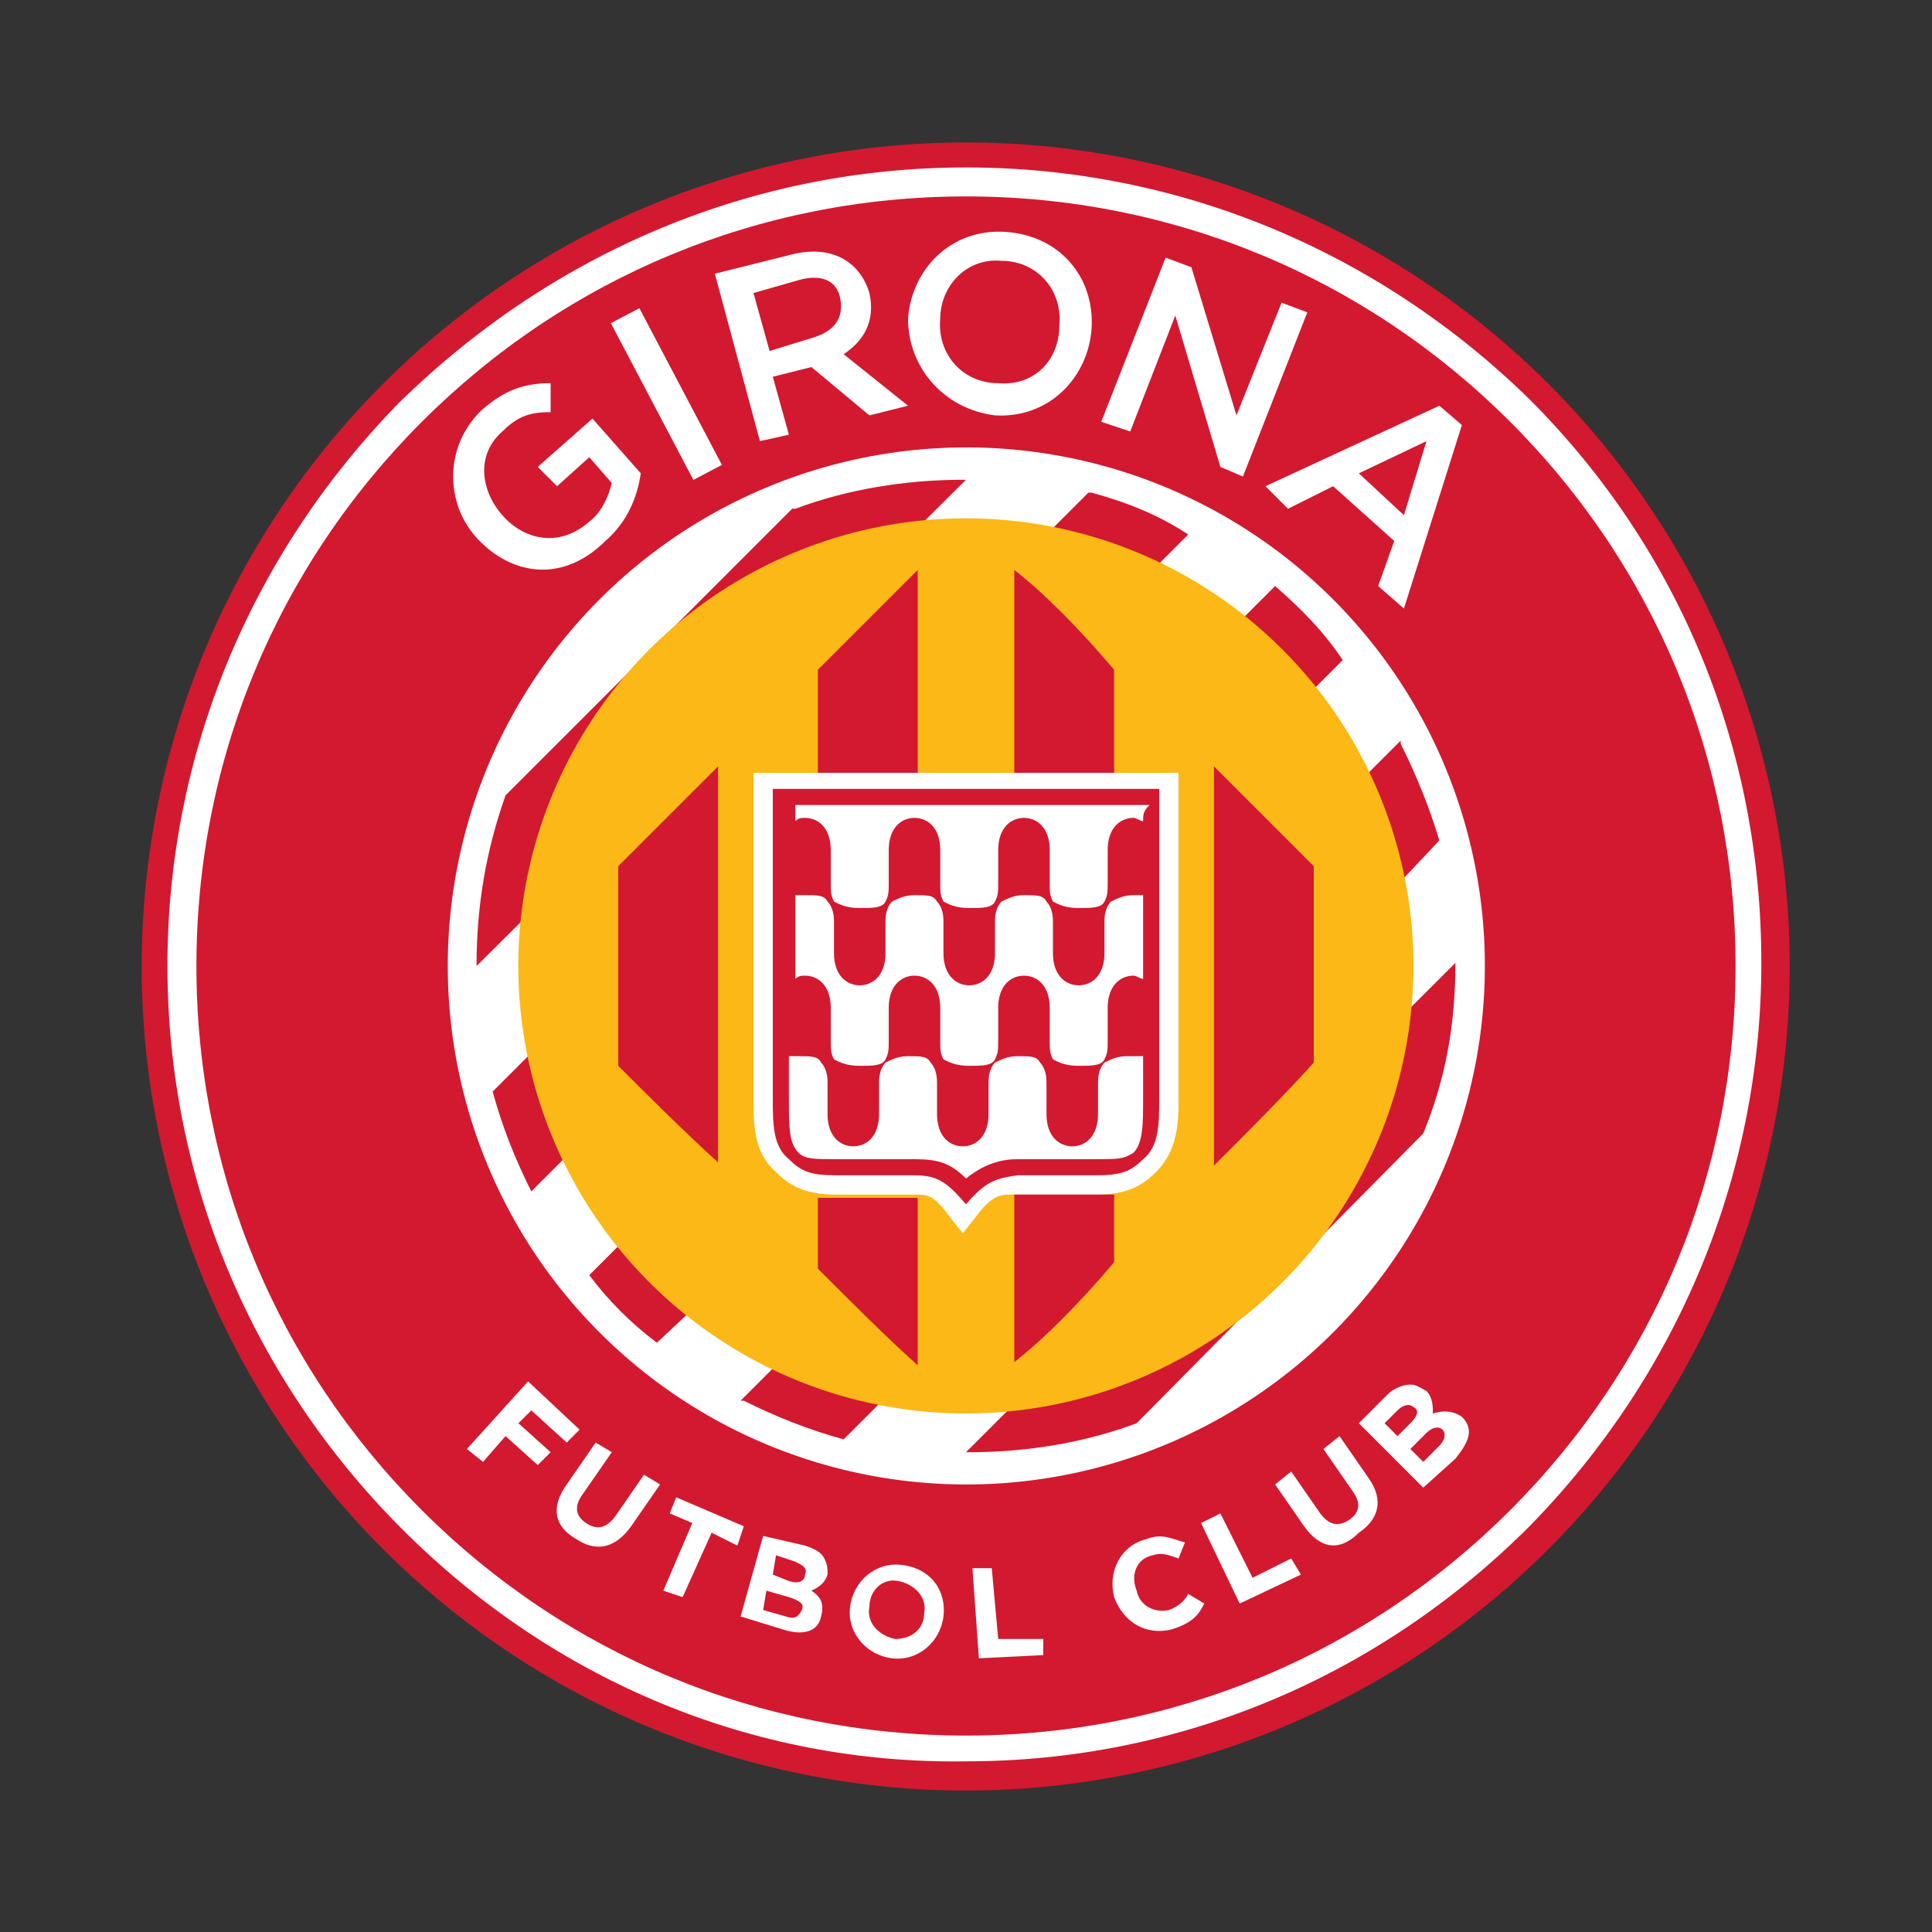
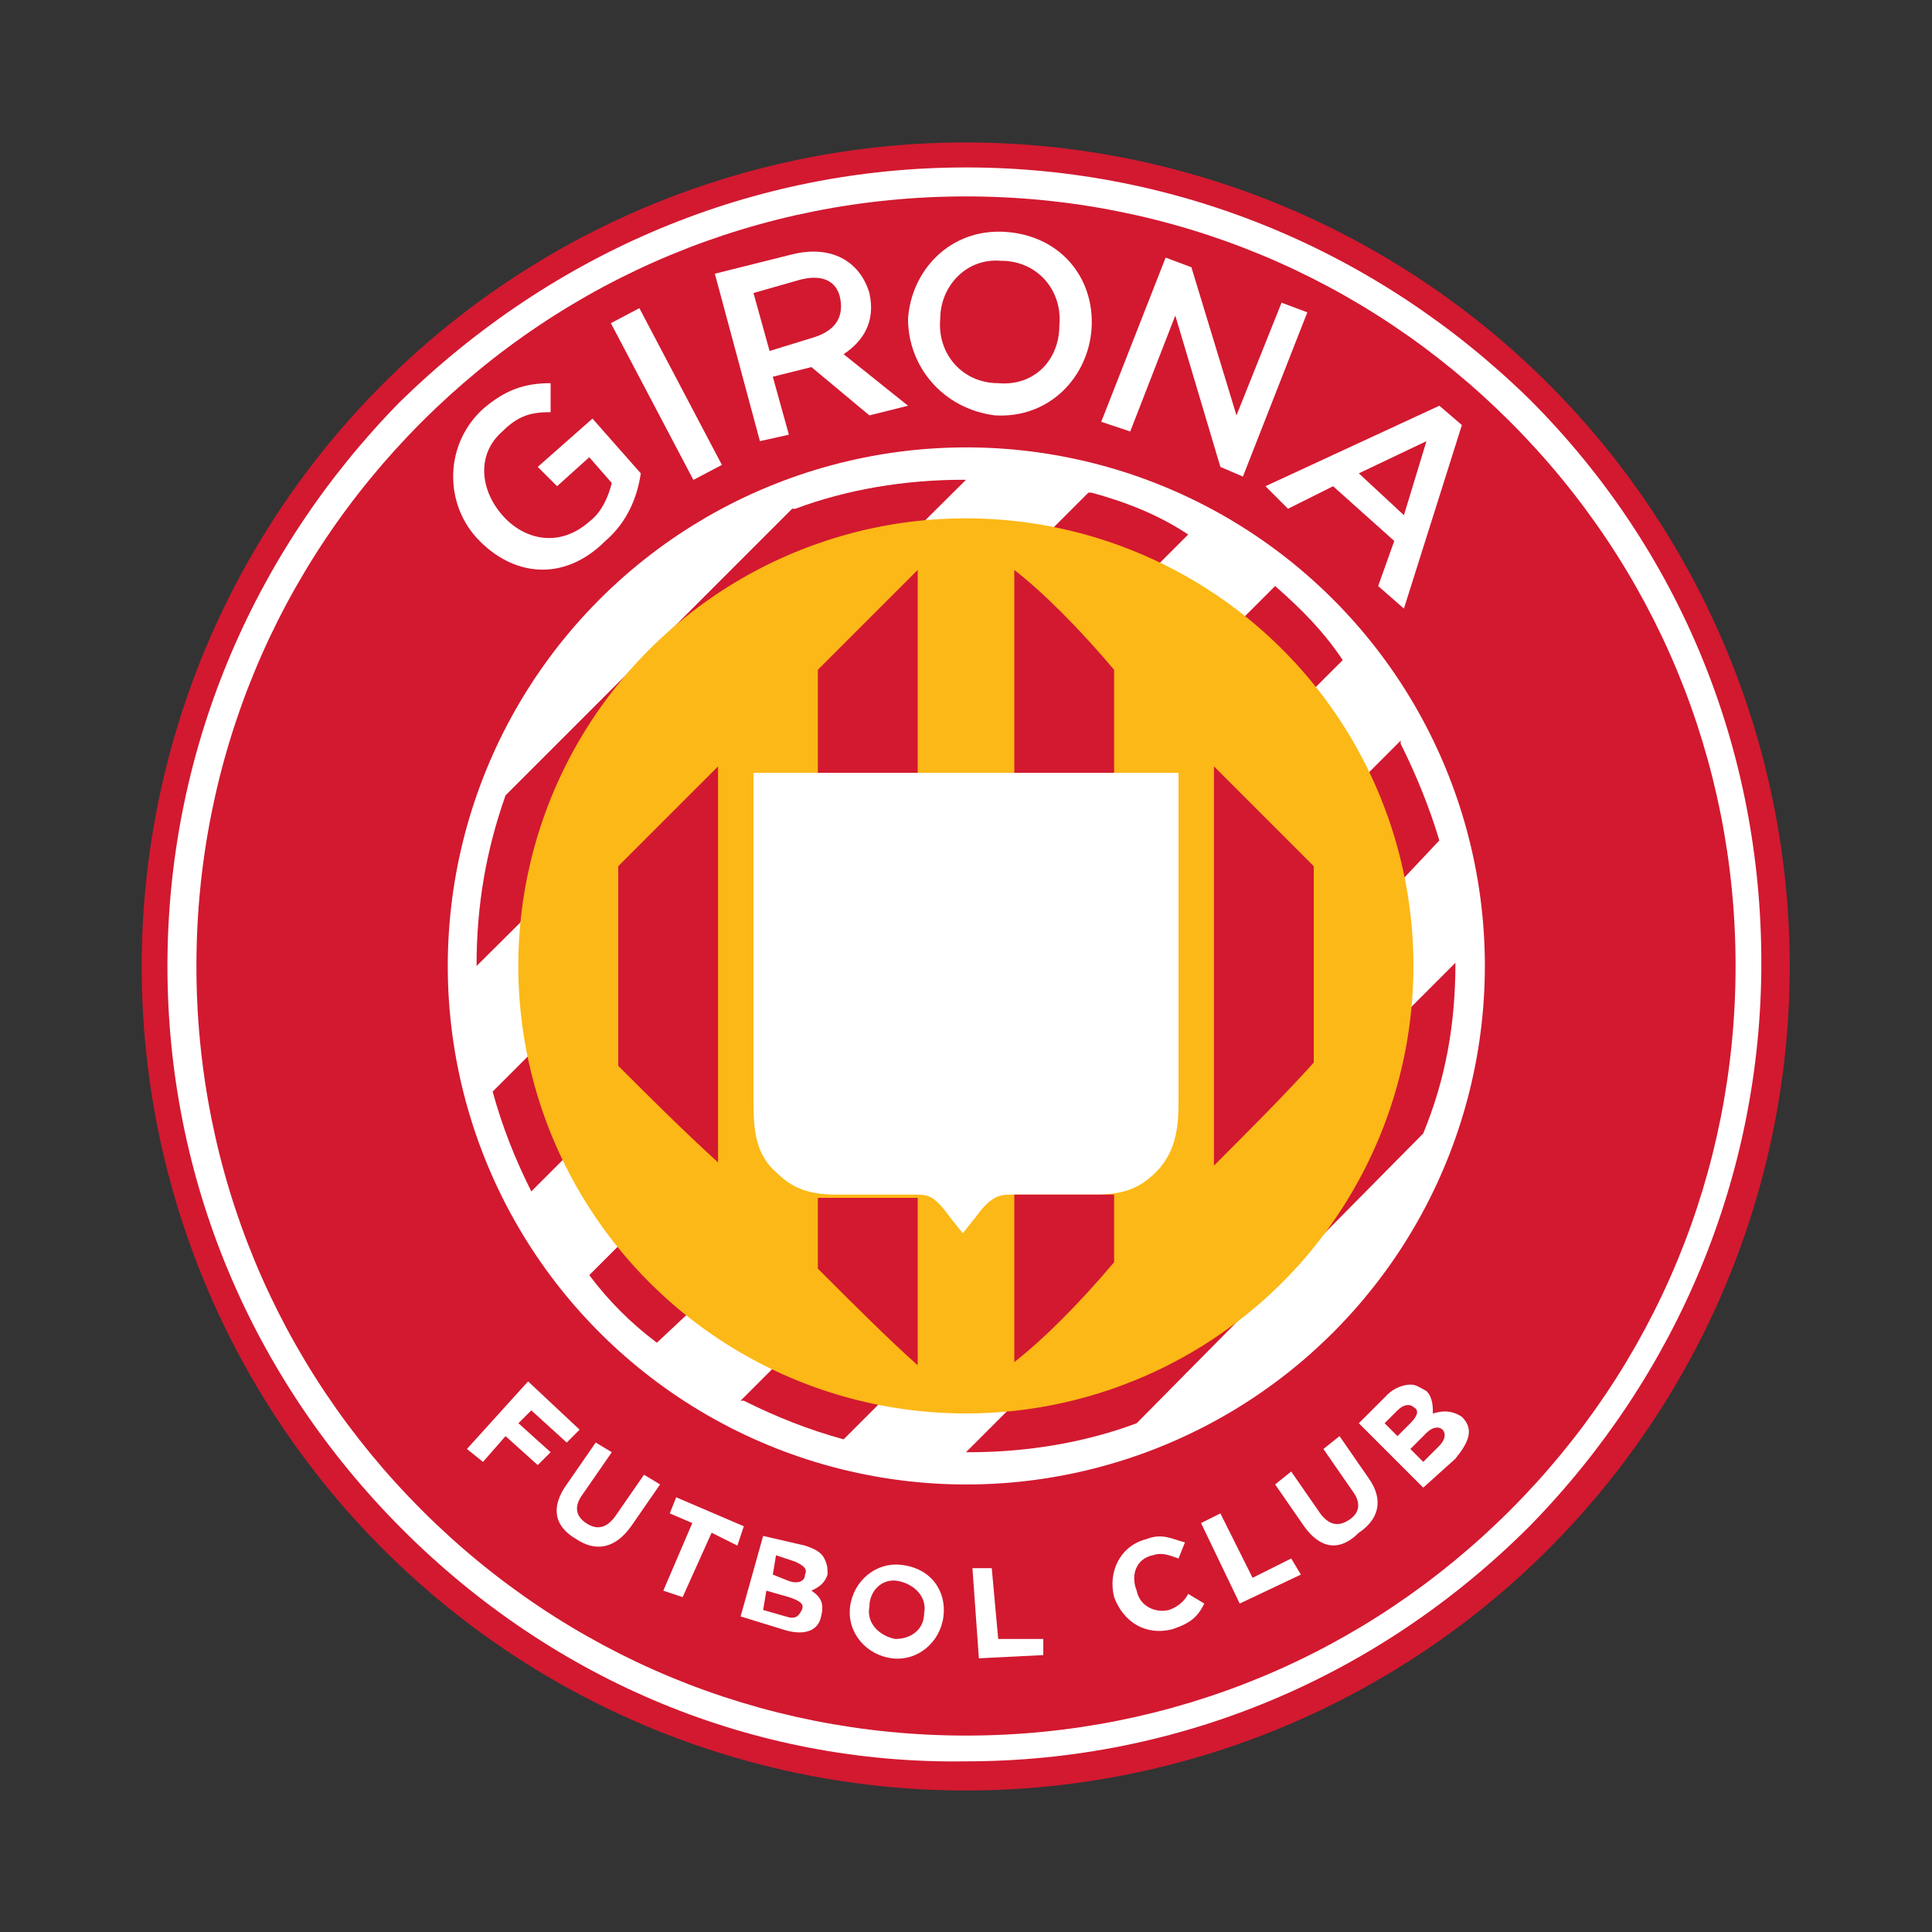
<svg xmlns="http://www.w3.org/2000/svg" version="1.1" id="Layer_1" x="0px" y="0px" viewBox="0 0 60 60" style="enable-background:new 0 0 60 60;" xml:space="preserve">
  <rect x="0" y="0" width="60" height="60" fill="#333333" stroke="none" />
  <style type="text/css">
	.st0{fill:#D21930;}
	.st1{fill:#FFFFFF;}
	.st2{fill:#FCB816;}
</style>
  <g>
    <ellipse transform="matrix(0.202 -0.979 0.979 0.202 -5.439 53.325)" class="st0" cx="30" cy="30" rx="25.6" ry="25.6" />
    <path class="st1" d="M12.5,47.5C7.8,42.8,5.2,36.6,5.2,30c0-6.6,2.6-12.8,7.2-17.5C17.2,7.8,23.4,5.2,30,5.2   c6.6,0,12.8,2.6,17.5,7.2c4.7,4.7,7.2,10.9,7.2,17.5c0,6.6-2.6,12.8-7.2,17.5c-4.7,4.7-10.9,7.3-17.5,7.3   C23.4,54.8,17.2,52.2,12.5,47.5z" />
    <path class="st0" d="M30,53.9c-6.4,0-12.4-2.5-16.9-7c-4.5-4.5-7-10.5-7-16.9c0-6.4,2.5-12.4,7-16.9c4.5-4.5,10.5-7,16.9-7   c6.4,0,12.4,2.5,16.9,7c4.5,4.5,7,10.5,7,16.9c0,6.4-2.5,12.4-7,16.9C42.4,51.4,36.4,53.9,30,53.9z" />
    <ellipse transform="matrix(0.24 -0.971 0.971 0.24 -6.32 51.928)" class="st1" cx="30" cy="30" rx="16.1" ry="16.1" />
    <polygon class="st1" points="16.4,42.9 18,44.4 17.6,44.8 16.5,43.8 16.1,44.2 17.1,45.1 16.7,45.5 15.7,44.6 15,45.4 14.5,45  " />
    <path class="st1" d="M17.6,46.1l0.9-1.3l0.5,0.3l-0.9,1.3c-0.3,0.4-0.2,0.7,0.1,0.9c0.3,0.2,0.6,0.2,0.9-0.2l0.9-1.3l0.5,0.3   l-0.9,1.3c-0.5,0.7-1.1,0.8-1.7,0.4C17.2,47.4,17.1,46.8,17.6,46.1z" />
    <polygon class="st1" points="21.5,47.3 20.8,47 21,46.5 23.1,47.4 22.9,48 22.1,47.6 21.2,49.6 20.6,49.4  " />
    <path class="st1" d="M23.7,47.7L25,48c0.3,0.1,0.5,0.2,0.6,0.4c0.1,0.2,0.1,0.3,0.1,0.5c-0.1,0.3-0.3,0.4-0.5,0.5   c0.3,0.2,0.4,0.4,0.3,0.8c-0.1,0.5-0.6,0.6-1.2,0.4l-1.3-0.4L23.7,47.7z M24.4,50.2c0.3,0.1,0.4,0,0.5-0.2c0.1-0.2-0.1-0.3-0.4-0.4   l-0.7-0.2L23.7,50L24.4,50.2z M24.5,49.1c0.3,0.1,0.5,0,0.5-0.2c0.1-0.2-0.1-0.3-0.3-0.4l-0.6-0.2L24,48.9L24.5,49.1z" />
    <path class="st1" d="M26.4,49.9c0.1-0.8,0.8-1.4,1.6-1.3c0.9,0.1,1.4,0.8,1.3,1.6c-0.1,0.8-0.8,1.4-1.6,1.3   C26.9,51.4,26.3,50.7,26.4,49.9z M28.7,50.1c0.1-0.5-0.3-0.9-0.8-1c-0.5-0.1-0.9,0.3-0.9,0.8c-0.1,0.5,0.3,0.9,0.8,1   C28.3,50.9,28.7,50.6,28.7,50.1z" />
    <polygon class="st1" points="30.2,48.7 30.8,48.7 31,50.9 32.4,50.9 32.4,51.4 30.4,51.5  " />
    <path class="st1" d="M34.6,49.6c-0.2-0.8,0.2-1.6,1-1.8c0.5-0.2,0.8,0,1.2,0.1l-0.2,0.5c-0.3-0.1-0.5-0.2-0.8-0.1   c-0.5,0.1-0.7,0.6-0.5,1.1c0.1,0.5,0.6,0.7,1,0.6c0.3-0.1,0.5-0.3,0.6-0.5l0.5,0.3c-0.2,0.4-0.4,0.6-1,0.8   C35.6,50.8,34.9,50.4,34.6,49.6z" />
    <polygon class="st1" points="37.3,47.3 37.9,47 38.9,49 40.1,48.4 40.4,48.9 38.5,49.8  " />
    <path class="st1" d="M40.5,47.4l-0.9-1.3l0.5-0.4l0.9,1.3c0.3,0.4,0.6,0.4,0.9,0.2c0.3-0.2,0.4-0.5,0.1-0.9l-0.9-1.3l0.5-0.4   l0.9,1.3c0.5,0.7,0.3,1.3-0.3,1.7C41.6,48.2,41,48.1,40.5,47.4z" />
    <path class="st1" d="M42.2,44.2l0.9-0.9c0.2-0.2,0.5-0.3,0.7-0.3c0.2,0,0.3,0.1,0.5,0.2c0.2,0.2,0.2,0.5,0.2,0.7   c0.3-0.1,0.6-0.1,0.9,0.1c0.4,0.4,0.2,0.8-0.2,1.3l-1,0.9L42.2,44.2z M43.8,44.2c0.2-0.2,0.3-0.4,0.1-0.5c-0.1-0.1-0.3-0.1-0.5,0.1   L43,44.2l0.4,0.4L43.8,44.2z M44.7,44.9c0.2-0.2,0.2-0.4,0.1-0.5c-0.1-0.1-0.3-0.1-0.5,0.1L43.8,45l0.4,0.4L44.7,44.9z" />
    <path class="st1" d="M14.8,16.7c-1-1.1-1-2.9,0.2-4c0.7-0.6,1.3-0.8,2.1-0.8l0,0.9c-0.6,0-1,0.1-1.5,0.6c-0.8,0.7-0.7,1.8,0,2.6   c0.7,0.8,1.8,1,2.7,0.2c0.4-0.3,0.6-0.8,0.7-1.2l-0.7-0.8l-1,0.9l-0.6-0.6l1.7-1.5l1.5,1.7c-0.1,0.7-0.4,1.5-1.1,2.1   C17.5,18.1,15.9,17.9,14.8,16.7z" />
    <rect x="20.2" y="9.5" transform="matrix(0.885 -0.466 0.466 0.885 -3.333 11.042)" class="st1" width="1" height="5.5" />
    <path class="st1" d="M22.2,8.5l2.4-0.6c1.2-0.3,2.1,0.2,2.4,1.2c0.2,0.9-0.2,1.5-0.8,1.9l2,1.6L27,12.9l-1.8-1.5L24,11.7l0.5,1.8   l-0.9,0.2L22.2,8.5z M25.2,10.5c0.7-0.2,1-0.6,0.9-1.2c-0.1-0.6-0.6-0.8-1.3-0.6l-1.4,0.4l0.5,1.8L25.2,10.5z" />
    <path class="st1" d="M28.2,9.9c0.1-1.5,1.3-2.8,3-2.7c1.7,0.1,2.8,1.4,2.7,3c-0.1,1.5-1.3,2.8-3,2.7C29.3,12.7,28.2,11.4,28.2,9.9z    M32.9,10.1c0.1-1.1-0.7-2-1.8-2c-1.1-0.1-1.9,0.8-1.9,1.8c-0.1,1.1,0.7,2,1.8,2C32.1,12,32.9,11.2,32.9,10.1z" />
    <polygon class="st1" points="36.2,8 37,8.3 38.4,12.9 39.8,9.4 40.6,9.7 38.6,14.8 37.9,14.5 36.5,9.8 35.1,13.4 34.2,13.1  " />
    <path class="st1" d="M44.7,12.6l0.7,0.6l-1.8,5.7l-0.8-0.7l0.5-1.4l-1.9-1.7L40,15.8l-0.7-0.7L44.7,12.6z M43.6,16l0.7-2.3l-2.1,1   L43.6,16z" />
    <path class="st0" d="M35.3,44.2c-1.6,0.6-3.4,0.9-5.2,0.9l-0.1,0l15.1-15.1l0.1-0.1c0,1.9-0.3,3.6-1,5.3l0,0L35.3,44.2L35.3,44.2z" />
    <path class="st0" d="M14.8,30c0-1.9,0.3-3.6,0.9-5.3l0,0l8.9-8.9l0.1,0c1.6-0.6,3.4-0.9,5.2-0.9l0.1,0L14.8,30L14.8,30z" />
    <path class="st0" d="M19.1,34.4l-2.5,2.5L16.5,37c-0.5-1-0.9-2-1.2-3.1l0,0l1.6-1.6l0.1-0.1L19.1,34.4L19.1,34.4z" />
    <path class="st0" d="M20.4,41.7c-0.8-0.6-1.5-1.3-2.1-2.1l0,0l3.1-3.1l0,0l2.2,2.2l0,0L20.4,41.7L20.4,41.7z" />
    <path class="st0" d="M44.7,26.1c-0.3-1-0.7-2-1.2-3l0-0.1l-2.6,2.6l-0.1,0.1l2.2,2.2l0.1-0.1L44.7,26.1L44.7,26.1z" />
    <path class="st0" d="M41.7,20.5l-2.9,2.9l-0.1,0.1l-2.2-2.2l0.1-0.1l3-3l0,0C40.4,18.9,41.1,19.6,41.7,20.5L41.7,20.5z" />
    <path class="st0" d="M36.9,16.6l-2.5,2.5l-0.1,0.1L32.2,17l0-0.1l1.6-1.6l0.1,0C35,15.6,36,16,36.9,16.6L36.9,16.6z" />
    <path class="st0" d="M27.8,43.1l-1.5,1.5l-0.1,0.1c-1.1-0.3-2.1-0.7-3.1-1.2l-0.1,0l2.6-2.6l0,0L27.8,43.1L27.8,43.1z" />
    <ellipse transform="matrix(0.109 -0.994 0.994 0.109 -3.094 56.547)" class="st2" cx="30" cy="30" rx="13.9" ry="13.9" />
    <path class="st1" d="M23.4,24v10.1c0,0.8,0,1.7,0.7,2.3c0.5,0.5,1,0.7,1.9,0.7h2.4c0.4,0,0.6,0,1.1,0.7l0.4,0.5l0.4-0.5   c0.5-0.7,0.8-0.7,1.1-0.7H34c0.9,0,1.4-0.2,1.9-0.7c0.7-0.7,0.7-1.6,0.7-2.3V24H23.4z" />
    <path class="st0" d="M40.8,33v-6.1l0,0c-0.9-0.9-2-2-3.1-3.1l0,0v12.3l0,0.1C38.8,35.1,39.9,34,40.8,33L40.8,33z" />
    <path class="st0" d="M34.6,20.8V24l0,0h-3.1l0,0v-6.3l0,0C32.4,18.4,33.5,19.5,34.6,20.8L34.6,20.8z" />
    <path class="st0" d="M22.3,36.1V23.8l0,0c-0.5,0.5-1.8,1.8-3.1,3.1l0,0V33l0,0.1C20.1,34,21.2,35.1,22.3,36.1L22.3,36.1z" />
    <path class="st0" d="M28.5,24h-3.1l0,0v-3.2l0,0c1.2-1.2,2.3-2.3,3.1-3.1l0,0L28.5,24L28.5,24z" />
    <path class="st0" d="M34.6,39.2v-2.1l0,0c-0.2,0-0.4,0-0.7,0c0,0-2.4,0-2.4,0l0,0v5.2l0,0C32.4,41.6,33.5,40.5,34.6,39.2L34.6,39.2   z" />
    <path class="st0" d="M28.5,42.4v-5.2l0,0c0,0-2.4,0-2.4,0c-0.3,0-0.5,0-0.7,0l0,0v2.2l0,0C26.5,40.5,27.6,41.6,28.5,42.4L28.5,42.4   z" />
-     <path class="st0" d="M30,37.4c-0.6-0.7-0.9-0.9-1.6-0.9H26c-0.8,0-1.1-0.1-1.5-0.5C24,35.6,24,34.9,24,34.1v-9.6H36v9.6   c0,0.8,0,1.5-0.5,1.9c-0.4,0.4-0.7,0.5-1.5,0.5h-2.4C30.9,36.6,30.6,36.7,30,37.4L30,37.4z" />
    <path class="st1" d="M35.5,25.5c-0.1,0-0.2-0.1-0.3-0.1h0c-0.4,0-0.8,0.3-0.8,1v1c0,0.3,0,0.4-0.1,0.6c-0.1,0.2-0.4,0.2-0.8,0.2h0   c-0.4,0-0.6-0.1-0.8-0.2c-0.1-0.2-0.1-0.3-0.1-0.6v-1c0-0.7-0.4-1-0.8-1h0c-0.4,0-0.8,0.3-0.8,1v1c0,0.3,0,0.4-0.1,0.6   c-0.1,0.2-0.4,0.2-0.8,0.2h0c-0.4,0-0.6-0.1-0.8-0.2c-0.1-0.2-0.1-0.3-0.1-0.6v-1c0-0.7-0.4-1-0.8-1h0c-0.4,0-0.8,0.3-0.8,1v1   c0,0.3,0,0.4-0.1,0.6c-0.1,0.2-0.4,0.2-0.8,0.2h0c-0.4,0-0.6-0.1-0.8-0.2c-0.1-0.2-0.1-0.3-0.1-0.6v-1c0-0.7-0.4-1-0.8-1h0   c-0.1,0-0.2,0-0.3,0.1l0,0c0-0.2,0-0.4,0-0.5h11C35.5,25.2,35.5,25.3,35.5,25.5L35.5,25.5z" />
    <path class="st1" d="M35.5,30.4c-0.1,0-0.2-0.1-0.3-0.1h0c-0.4,0-0.8,0.3-0.8,1v1c0,0.3,0,0.4-0.1,0.6c-0.1,0.2-0.4,0.2-0.8,0.2h0   c-0.4,0-0.6-0.1-0.8-0.2c-0.1-0.2-0.1-0.3-0.1-0.6v-1c0-0.7-0.4-1-0.8-1h0c-0.4,0-0.8,0.3-0.8,1v1c0,0.3,0,0.4-0.1,0.6   c-0.1,0.2-0.4,0.2-0.8,0.2h0c-0.4,0-0.6-0.1-0.8-0.2c-0.1-0.2-0.1-0.3-0.1-0.6v-1c0-0.7-0.4-1-0.8-1h0c-0.4,0-0.8,0.3-0.8,1v1   c0,0.3,0,0.4-0.1,0.6c-0.1,0.2-0.4,0.2-0.8,0.2h0c-0.4,0-0.6-0.1-0.8-0.2c-0.1-0.2-0.1-0.3-0.1-0.6v-1c0-0.7-0.4-1-0.8-1h0   c-0.1,0-0.2,0-0.3,0.1l0,0c0-0.9,0-1.8,0-2.6l0,0c0.1,0,0.2,0,0.3,0h0c0.4,0,0.6,0,0.7,0.2c0.1,0.1,0.2,0.3,0.2,0.6v1   c0,0.7,0.4,1,0.8,1h0c0.4,0,0.8-0.3,0.8-1v-1c0-0.3,0.1-0.5,0.2-0.6c0.2-0.1,0.4-0.2,0.7-0.2h0c0.4,0,0.6,0,0.7,0.2   c0.1,0.1,0.2,0.3,0.2,0.6v1c0,0.7,0.4,1,0.8,1h0c0.4,0,0.8-0.3,0.8-1v-1c0-0.3,0.1-0.5,0.2-0.6c0.2-0.1,0.4-0.2,0.7-0.2h0   c0.4,0,0.6,0,0.7,0.2c0.1,0.1,0.2,0.3,0.2,0.6v1c0,0.7,0.4,1,0.8,1h0c0.4,0,0.8-0.3,0.8-1v-1c0-0.3,0.1-0.5,0.2-0.6   c0.2-0.1,0.4-0.2,0.7-0.2h0c0.1,0,0.2,0,0.3,0l0,0C35.5,28.7,35.5,29.6,35.5,30.4L35.5,30.4z" />
    <path class="st1" d="M35.5,32.8c0,0.8,0,1.3,0,1.3c0,0.8,0,1.4-0.3,1.7C34.9,36,34.7,36,34,36h-2.4c-0.6,0-1.1,0.2-1.6,0.6l0,0   c-0.5-0.5-0.9-0.6-1.6-0.6H26c-0.7,0-1,0-1.2-0.2c-0.3-0.3-0.3-0.8-0.3-1.7c0,0,0-0.5,0-1.3l0,0c0.1,0,0.2,0,0.3,0h0   c0.4,0,0.6,0,0.7,0.2c0.1,0.1,0.2,0.3,0.2,0.6v1c0,0.7,0.4,1,0.8,1h0c0.4,0,0.8-0.3,0.8-1v-1c0-0.3,0.1-0.5,0.2-0.6   c0.2-0.1,0.4-0.2,0.7-0.2h0c0.4,0,0.6,0,0.7,0.2c0.1,0.1,0.2,0.3,0.2,0.6v1c0,0.7,0.4,1,0.8,1h0c0.4,0,0.8-0.3,0.8-1v-1   c0-0.3,0.1-0.5,0.2-0.6c0.2-0.1,0.4-0.2,0.7-0.2h0c0.4,0,0.6,0,0.7,0.2c0.1,0.1,0.2,0.3,0.2,0.6v1c0,0.7,0.4,1,0.8,1h0   c0.4,0,0.8-0.3,0.8-1v-1c0-0.3,0.1-0.5,0.2-0.6c0.2-0.1,0.4-0.2,0.7-0.2h0C35.3,32.8,35.4,32.8,35.5,32.8L35.5,32.8z" />
  </g>
</svg>